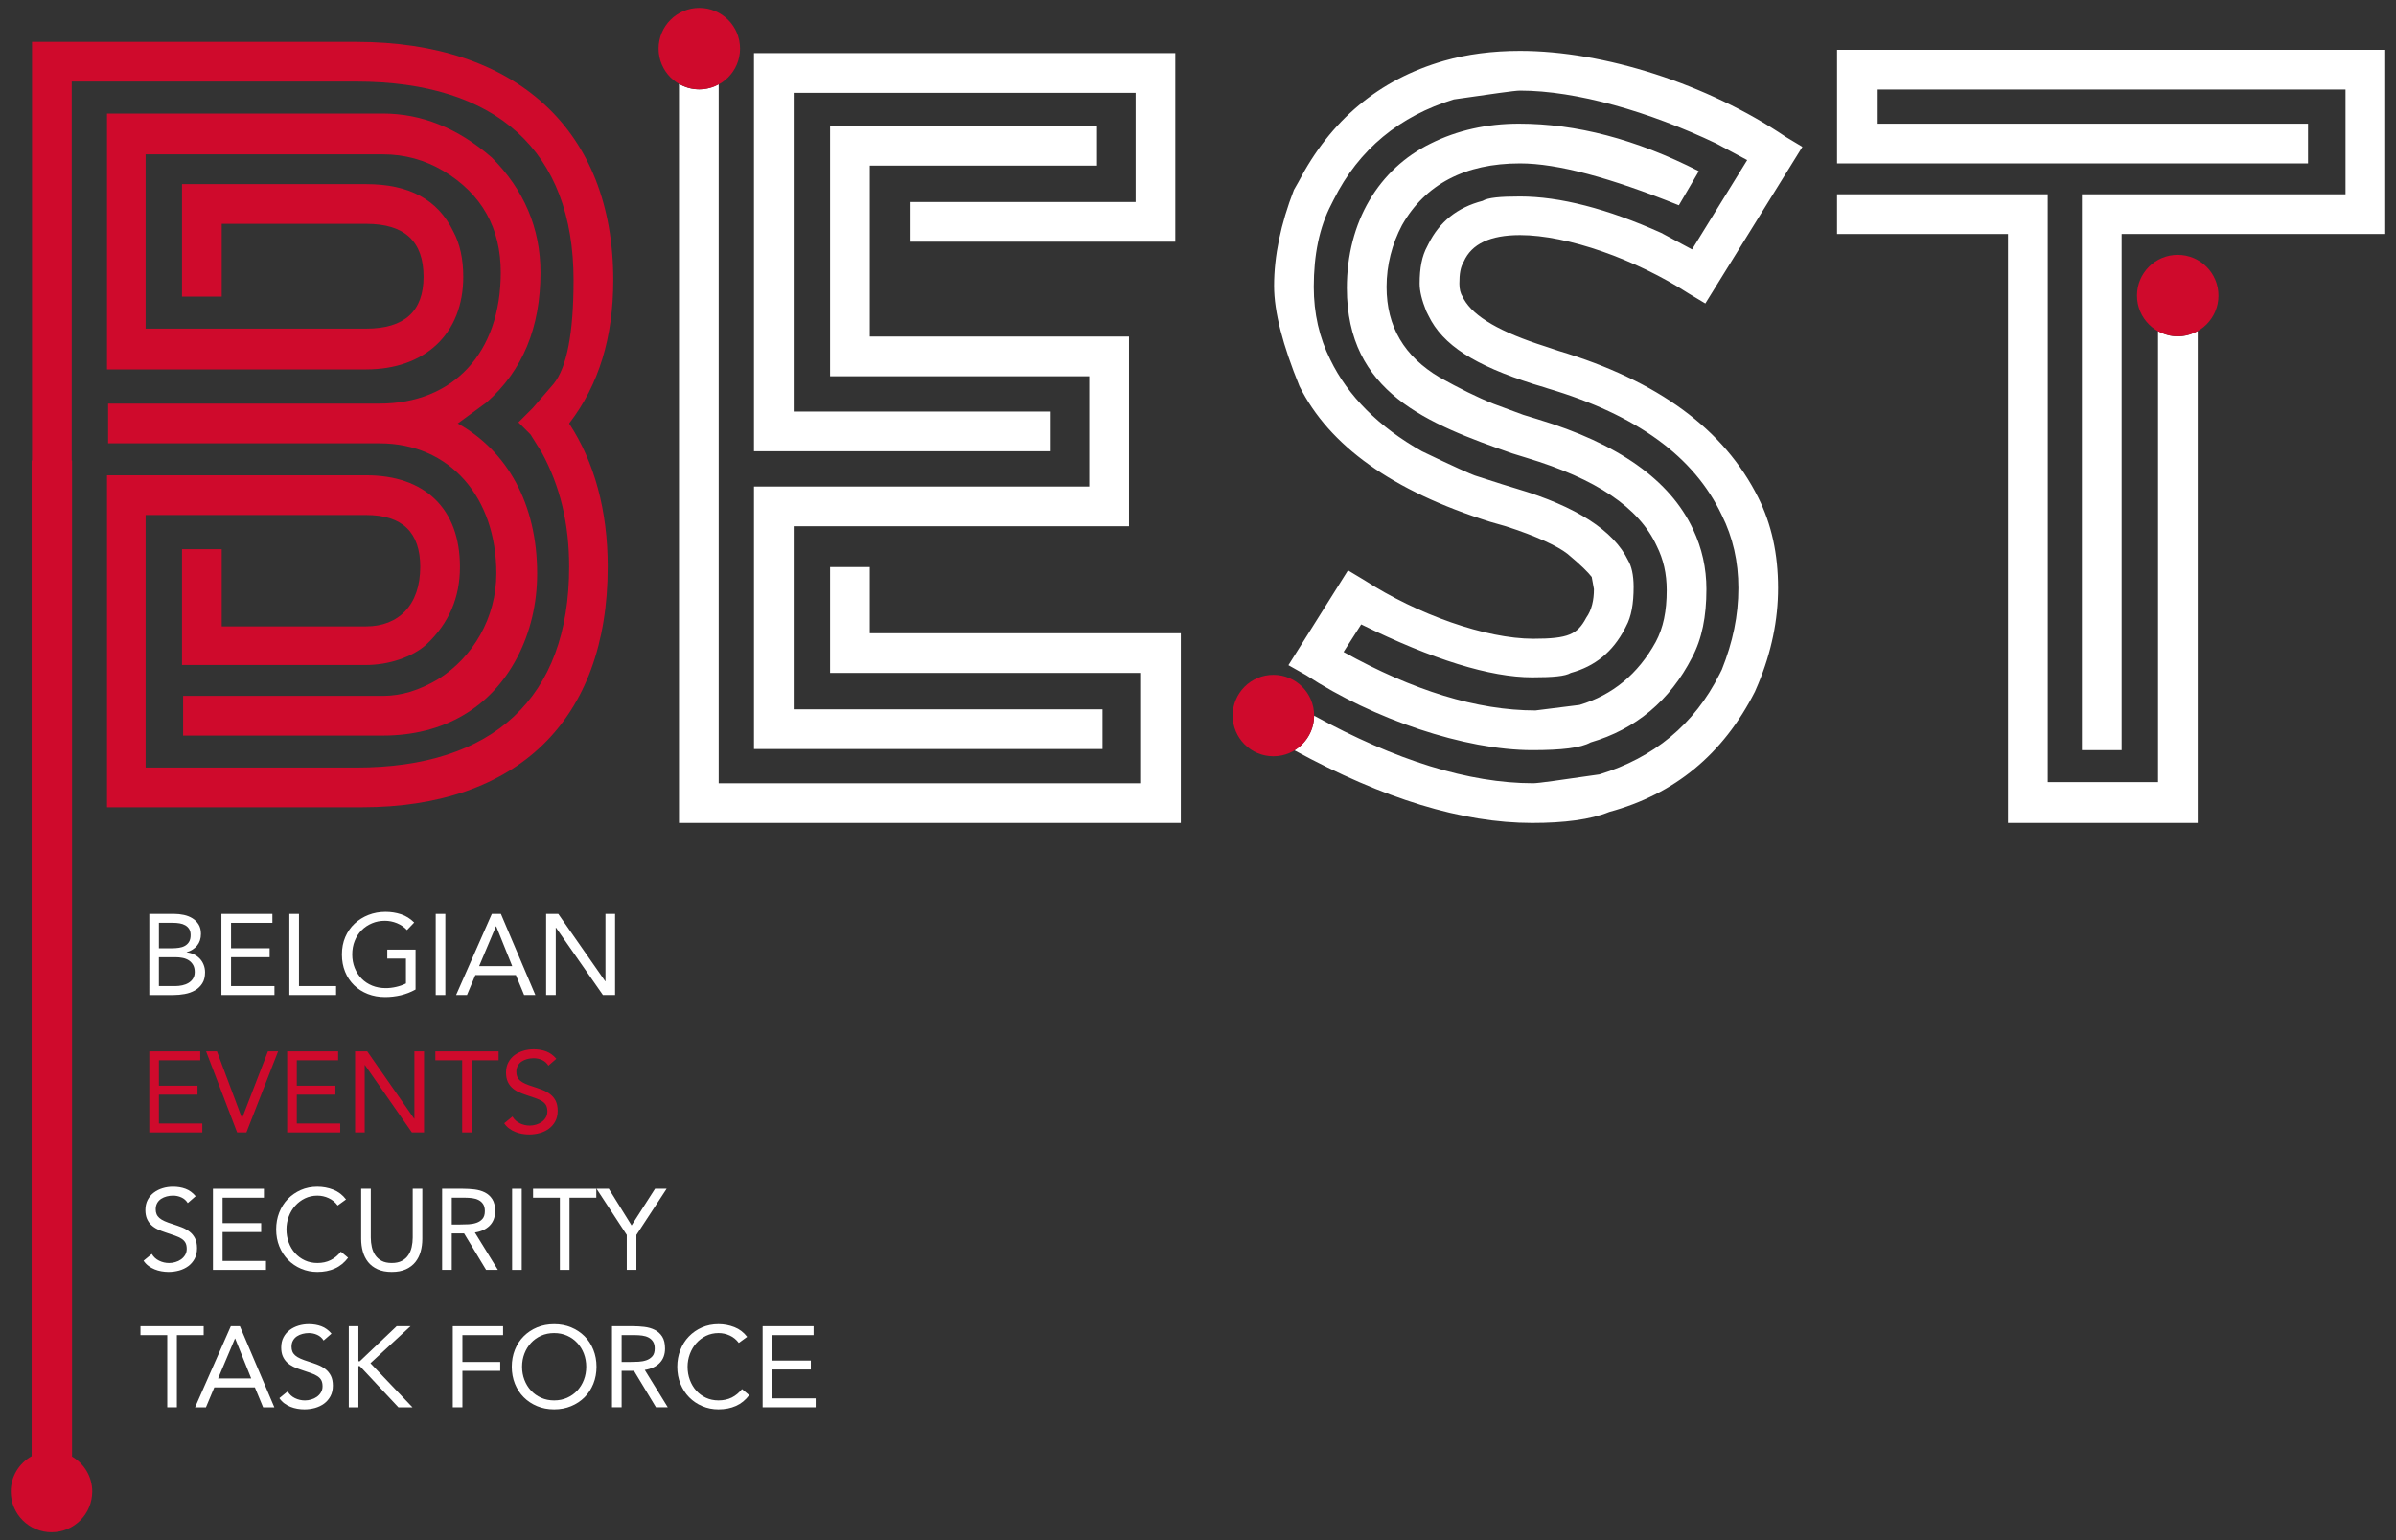
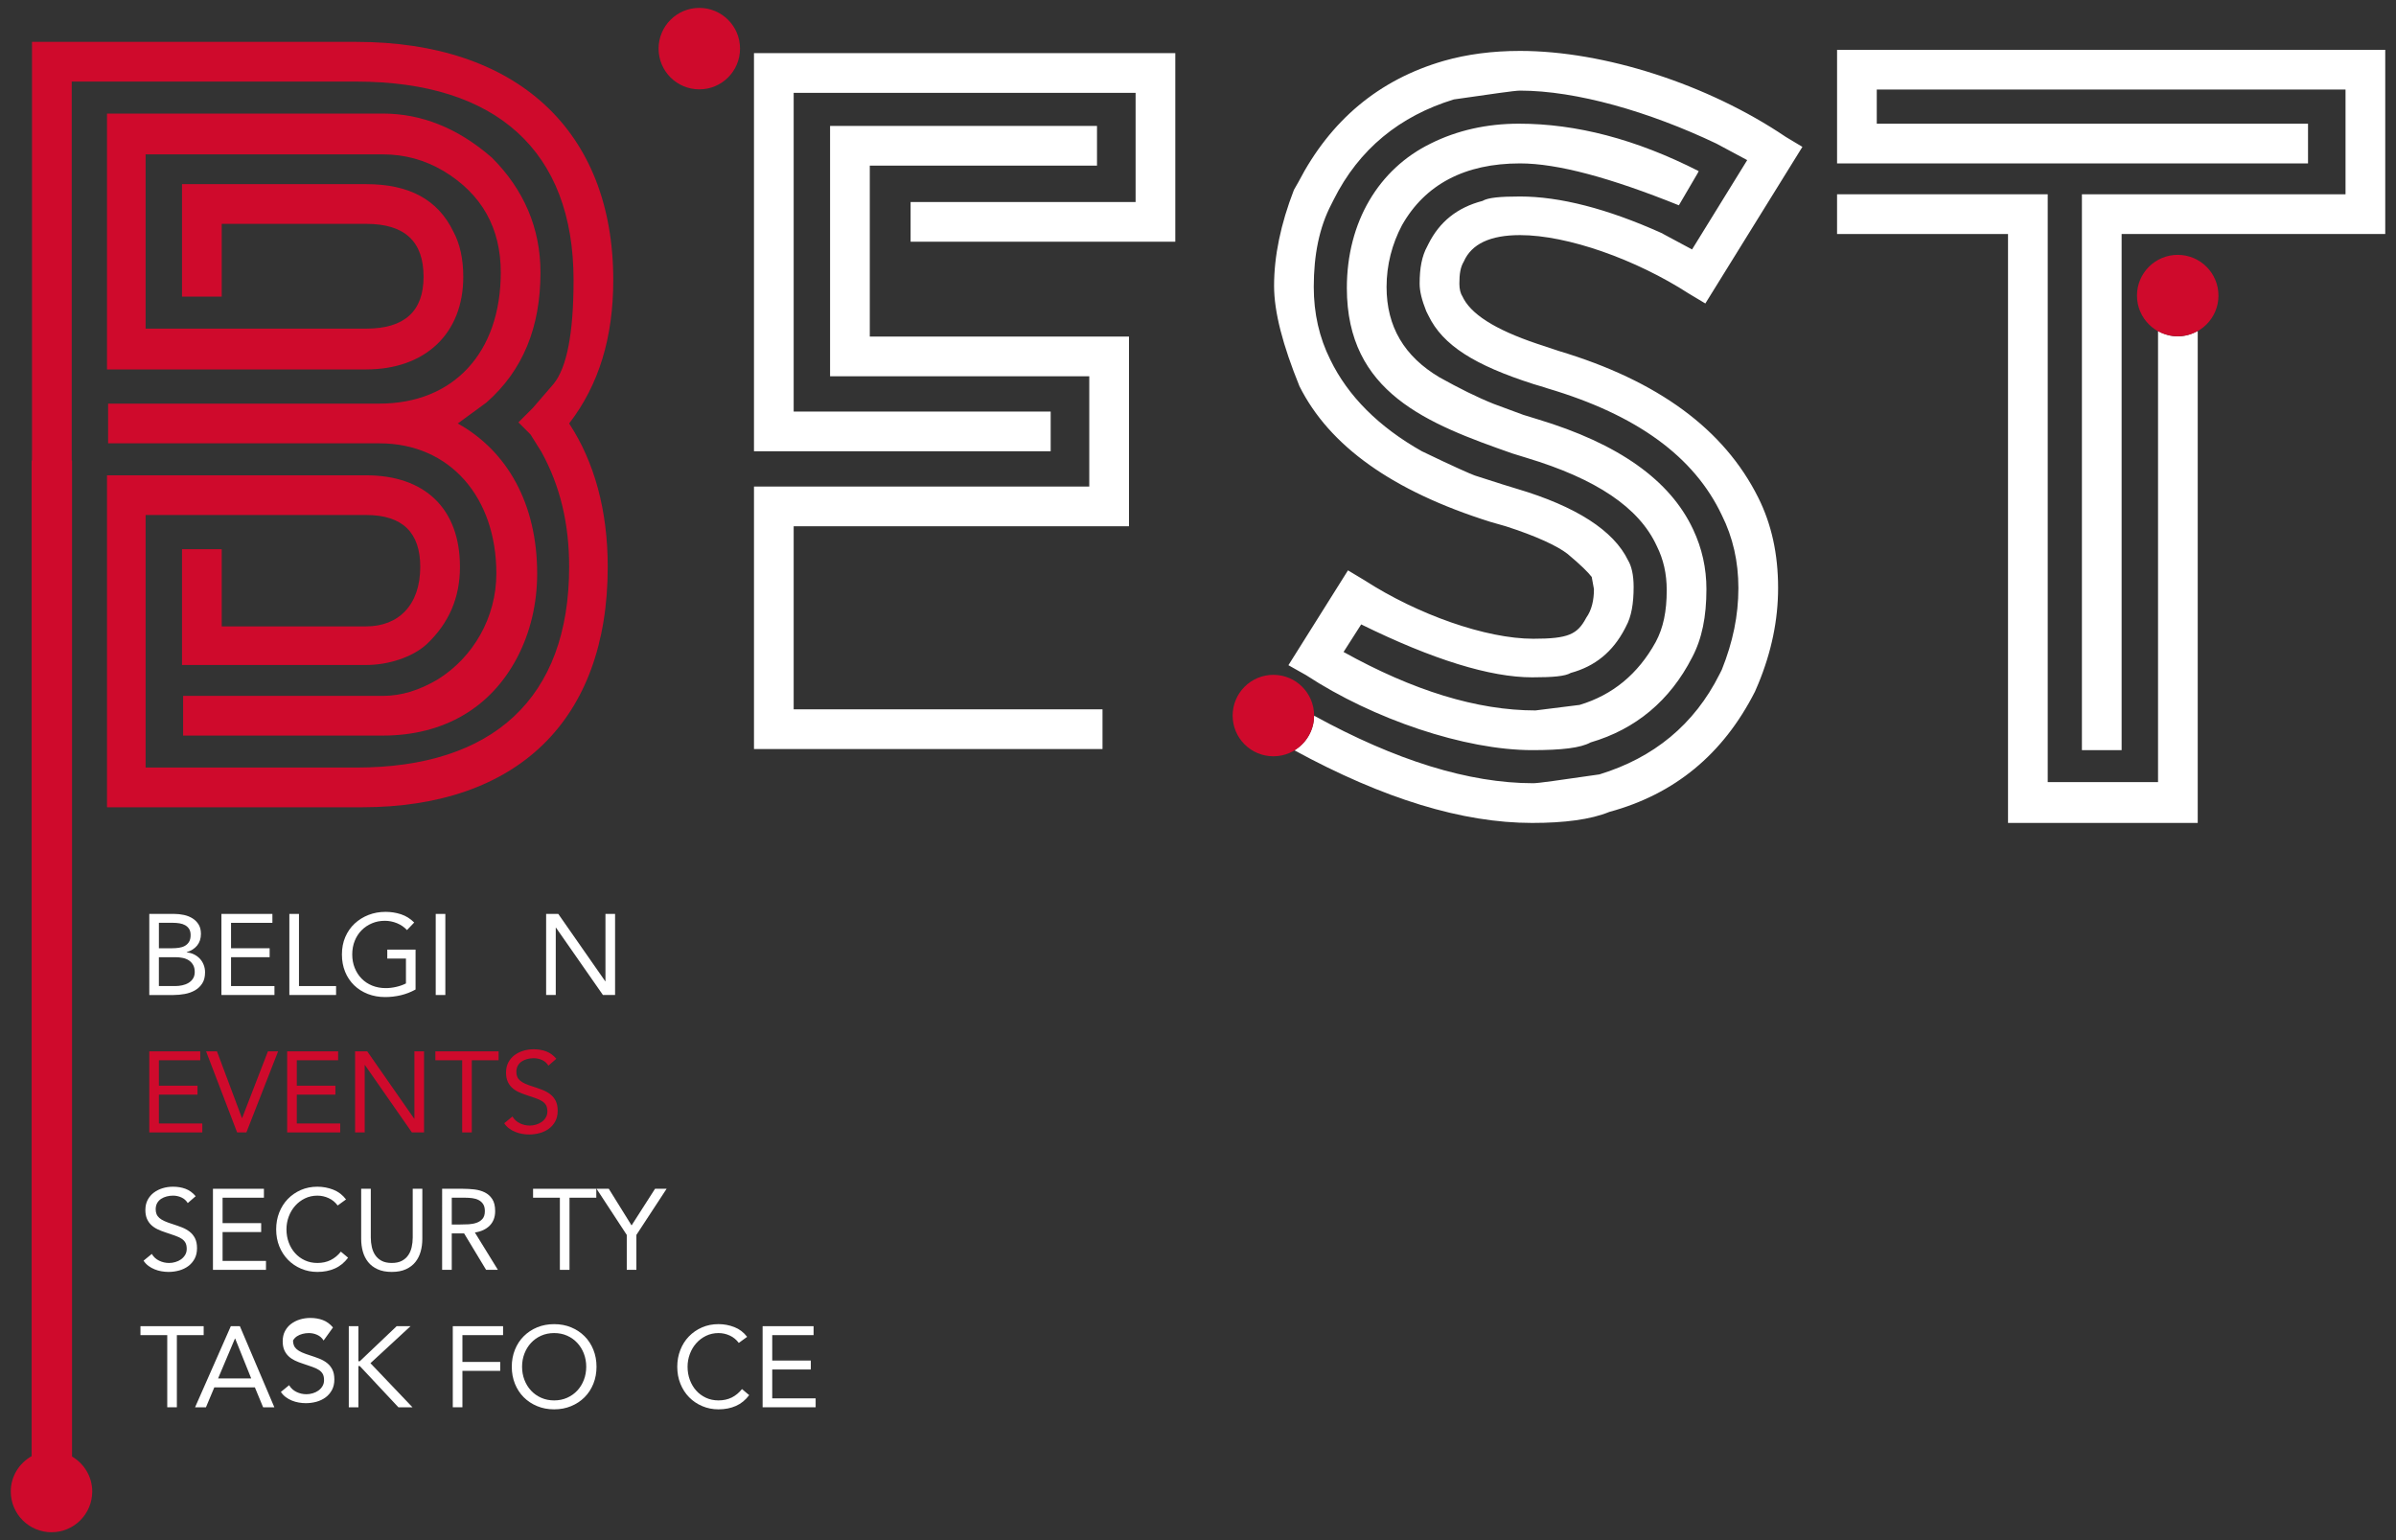
<svg xmlns="http://www.w3.org/2000/svg" version="1.1" id="Layer_1" x="0px" y="0px" width="280px" height="180px" viewBox="0 0 280 180" enable-background="new 0 0 280 180" xml:space="preserve">
  <rect x="0" y="0" width="280" height="180" fill="#333333" stroke="none" />
  <g>
    <polygon fill="#FFFFFF" points="122.783,48.101 92.75,48.101 92.75,10.851 132.708,10.851 132.708,23.611 106.414,23.611    106.414,28.25 137.347,28.25 137.347,6.209 88.111,6.209 88.111,52.74 122.783,52.74  " />
    <polygon fill="#FFFFFF" points="128.841,82.901 92.75,82.901 92.75,61.505 131.934,61.505 131.934,39.336 101.645,39.336    101.645,19.357 128.197,19.357 128.197,14.717 97.004,14.717 97.004,43.976 127.294,43.976 127.294,56.865 88.112,56.865    88.112,87.542 128.841,87.542  " />
-     <path fill="#FFFFFF" d="M101.645,74.008v-7.733h-4.641v12.374h36.348v12.89H83.986V9.835c-0.682,0.378-1.455,0.61-2.291,0.61   c-0.858,0-1.653-0.245-2.349-0.643v86.376h58.646V74.008H101.645z" />
    <path fill="#FFFFFF" d="M182.145,41.012l-1.547-0.517c-5.283-1.675-8.377-3.479-9.537-5.543l-0.129-0.256   c-0.258-0.387-0.387-0.904-0.387-1.547c0-1.16,0.129-1.934,0.516-2.578c0.902-2.062,3.094-3.093,6.574-3.093   c5.541,0,13.533,2.835,19.719,6.831l1.936,1.159l11.342-18.304l-1.934-1.159c-9.152-6.187-21.268-10.054-31.062-10.054   c-3.223,0-6.188,0.388-8.895,1.16c-7.605,2.191-13.275,6.961-17.014,14.178l-0.516,0.903c-1.547,3.995-2.32,7.733-2.32,11.214   c0,3.092,1.031,6.959,2.965,11.729c3.48,6.961,10.826,12.245,22.299,15.854l1.805,0.516c3.607,1.159,6.057,2.318,7.217,3.223   c1.547,1.288,2.449,2.19,2.836,2.706l0.258,1.418c0,1.289-0.258,2.449-0.902,3.35c-1.031,1.936-2.062,2.451-6.188,2.451   c-5.541,0-13.533-2.836-19.721-6.832l-1.932-1.161l-6.961,11.085l2.062,1.161c7.861,5.156,18.561,8.765,26.424,8.765   c3.479,0,5.67-0.259,6.83-0.902c5.285-1.546,9.281-4.898,11.857-9.925c1.16-2.19,1.676-4.77,1.676-7.991   c0-2.448-0.516-4.77-1.547-6.96c-2.705-5.801-8.764-10.054-18.172-12.89l-1.676-0.516l-3.482-1.289   c-1.932-0.772-3.994-1.804-6.314-3.093c-4.125-2.449-6.188-5.93-6.188-10.57c0-2.578,0.645-5.026,1.805-7.217   c2.707-4.77,7.348-7.219,13.793-7.219c4.381,0,10.568,1.676,18.561,4.897l2.189-3.737l0.129-0.258   c-7.346-3.737-14.305-5.544-21.01-5.544c-3.736,0-7.217,0.775-10.311,2.321c-6.059,2.964-9.797,9.152-9.797,16.885   c0,12.245,9.41,15.854,19.336,19.334l1.676,0.517c8.119,2.449,13.146,5.8,15.209,10.31c0.773,1.548,1.16,3.225,1.16,5.157   c0,2.449-0.387,4.382-1.289,6.057c-2.062,3.739-5.027,6.188-8.895,7.349l-5.154,0.645c-6.832,0-14.309-2.32-22.428-6.832   l2.061-3.222c8.379,4.124,15.082,6.186,19.98,6.186c2.447,0,3.865-0.129,4.51-0.515c2.836-0.774,4.898-2.449,6.316-5.156   l0.129-0.257c0.645-1.161,0.902-2.707,0.902-4.641c0-1.418-0.258-2.449-0.645-3.094c-1.676-3.479-6.057-6.315-13.02-8.379   l-1.676-0.515l-3.221-1.032c-0.387-0.128-2.449-1.03-6.188-2.835c-5.027-2.835-8.635-6.444-10.697-10.698   c-1.289-2.577-1.934-5.413-1.934-8.507c0-3.737,0.645-6.961,2.062-9.668l0.258-0.514c2.963-5.93,7.734-9.796,14.049-11.73   c4.512-0.644,7.09-1.03,7.734-1.03c6.574,0,15.08,2.448,22.941,6.187l3.609,1.934l-6.445,10.44l-3.607-1.934   c-6.316-2.836-11.859-4.253-16.498-4.253c-2.32,0-3.74,0.129-4.383,0.516c-2.965,0.773-5.027,2.449-6.316,5.026l-0.129,0.258   c-0.645,1.16-0.902,2.578-0.902,4.383c0,0.902,0.258,1.932,0.773,3.222l0.258,0.516c1.676,3.479,5.414,5.801,12.244,7.992   l1.289,0.387l0.387,0.129c10.441,3.093,17.143,7.99,20.365,14.822c1.289,2.577,1.934,5.413,1.934,8.507   c0,3.223-0.645,6.314-1.934,9.538l-0.258,0.516c-2.965,5.929-7.732,9.796-14.049,11.729c-4.512,0.645-7.09,1.031-7.734,1.031   c-7.52,0-16.086-2.666-25.613-7.897c-0.004,1.722-0.93,3.215-2.303,4.048c10.436,5.684,19.645,8.49,27.789,8.49   c3.736,0,6.83-0.389,9.021-1.289c7.605-2.064,13.275-6.703,17.014-14.05l0.387-0.902c1.547-3.738,2.32-7.476,2.32-11.214   c0-3.995-0.773-7.477-2.32-10.569C201.479,50.162,193.746,44.49,182.145,41.012" />
    <path fill="#CF0A2C" d="M144.049,83.63c0-2.629,2.131-4.76,4.76-4.76s4.76,2.131,4.76,4.76c0,2.628-2.131,4.759-4.76,4.759   S144.049,86.258,144.049,83.63" />
    <path fill="#FFFFFF" d="M252.191,38.688v52.722h-12.891V22.708h-24.619v4.641h19.979v68.83h22.17V38.667   c-0.693,0.396-1.484,0.639-2.338,0.639C253.652,39.306,252.875,39.069,252.191,38.688" />
    <polygon fill="#FFFFFF" points="214.682,5.824 214.682,19.099 269.719,19.099 269.719,14.459 219.322,14.459 219.322,10.464    274.102,10.464 274.102,22.708 243.295,22.708 243.295,87.671 247.936,87.671 247.936,27.348 278.742,27.348 278.742,5.824  " />
    <path fill="#CF0A2C" d="M259.252,34.546c0,2.629-2.131,4.76-4.76,4.76s-4.762-2.131-4.762-4.76s2.133-4.76,4.762-4.76   S259.252,31.917,259.252,34.546" />
    <path fill="#CF0A2C" d="M71.667,32.735c0-17.528-11.342-27.841-30.032-27.841H3.741v48.929H3.7v116.361   c-1.45,0.814-2.441,2.35-2.441,4.133c0,2.629,2.131,4.76,4.759,4.76c2.629,0,4.76-2.131,4.76-4.76c0-1.75-0.954-3.262-2.36-4.088   V53.823H8.381V9.535h33.254c16.37,0,25.392,8.12,25.392,23.2c0,6.187-0.772,10.184-2.32,12.116l-2.448,2.836l-1.676,1.676   L62,50.781l1.289,2.062c2.191,3.996,3.223,8.379,3.223,13.405c0,15.338-8.894,23.459-24.877,23.459H17.017V60.19h25.778   c4.254,0,6.316,2.062,6.316,6.058c0,4.511-2.578,6.96-6.316,6.96H25.911v-9.022h-4.64v13.533h21.524   c2.578,0,5.413-0.901,7.089-2.448c2.579-2.448,3.867-5.414,3.867-9.022c0-6.831-4.125-10.699-10.956-10.699H12.506v38.798h29.772   c18.175,0,28.743-10.183,28.743-28.099c0-6.574-1.546-12.244-4.51-16.756C69.992,44.98,71.667,39.438,71.667,32.735" />
    <path fill="#CF0A2C" d="M63.161,31.834c0-5.156-1.934-9.667-5.672-13.405c-3.996-3.48-8.249-5.157-12.76-5.157H12.506v29.904   h30.289c6.831,0,11.344-4.124,11.344-10.826c0-2.062-0.388-3.868-1.161-5.286c-1.806-3.736-5.155-5.543-10.183-5.543H21.271V34.67   h4.64v-8.508h16.885c4.512,0,6.703,2.062,6.703,6.188c0,3.995-2.191,6.058-6.703,6.058H17.016V18.042h27.713   c2.578,0,4.897,0.645,7.09,1.934c4.511,2.706,6.701,6.702,6.701,11.858c0,9.409-5.542,15.338-14.178,15.338H12.634v4.641h31.708   c8.249,0,13.663,6.315,13.663,15.209c0,5.155-2.707,9.795-6.833,12.374c-2.19,1.289-4.253,1.934-6.443,1.934H21.4v4.64h23.329   c7.09,0,12.632-3.223,15.725-9.152c1.547-2.964,2.32-6.314,2.32-9.795c0-8.121-3.48-14.308-9.281-17.529l3.352-2.449   C61.097,43.305,63.161,38.277,63.161,31.834" />
    <path fill="#FFFFFF" d="M17.444,106.81h2.892c0.393,0,0.776,0.041,1.15,0.121c0.376,0.08,0.71,0.213,1.004,0.396   c0.295,0.184,0.533,0.42,0.717,0.715c0.183,0.295,0.274,0.66,0.274,1.098c0,0.553-0.149,1.01-0.448,1.371   c-0.3,0.363-0.703,0.619-1.212,0.77v0.027c0.304,0.027,0.587,0.105,0.851,0.234c0.263,0.129,0.49,0.297,0.682,0.502   c0.192,0.205,0.342,0.443,0.448,0.717c0.107,0.271,0.161,0.562,0.161,0.877c0,0.525-0.109,0.959-0.329,1.297   c-0.217,0.34-0.503,0.609-0.855,0.811c-0.354,0.201-0.749,0.342-1.191,0.422c-0.441,0.08-0.881,0.121-1.317,0.121h-2.825V106.81z    M18.569,110.825h1.552c0.269,0,0.529-0.018,0.783-0.055c0.254-0.033,0.484-0.107,0.689-0.219c0.204-0.111,0.37-0.268,0.495-0.469   s0.188-0.467,0.188-0.795c0-0.297-0.058-0.533-0.174-0.717s-0.271-0.328-0.462-0.436s-0.41-0.182-0.656-0.221   c-0.245-0.041-0.492-0.061-0.742-0.061h-1.673V110.825z M18.569,115.243h1.9c0.276,0,0.551-0.029,0.823-0.086   c0.272-0.059,0.518-0.152,0.736-0.283c0.218-0.129,0.394-0.299,0.528-0.508c0.134-0.209,0.201-0.467,0.201-0.77   c0-0.332-0.065-0.607-0.194-0.83c-0.13-0.223-0.3-0.402-0.509-0.537c-0.21-0.133-0.451-0.227-0.723-0.279   c-0.272-0.055-0.552-0.08-0.837-0.08h-1.927V115.243z" />
    <polygon fill="#FFFFFF" points="25.876,106.812 31.833,106.812 31.833,107.854 27,107.854 27,110.825 31.511,110.825    31.511,111.87 27,111.87 27,115.243 32.073,115.243 32.073,116.288 25.876,116.288  " />
    <polygon fill="#FFFFFF" points="33.814,106.812 34.938,106.812 34.938,115.243 39.275,115.243 39.275,116.288 33.814,116.288  " />
    <path fill="#FFFFFF" d="M48.564,115.646c-0.545,0.303-1.118,0.523-1.72,0.67c-0.603,0.141-1.212,0.213-1.827,0.213   c-0.741,0-1.419-0.121-2.035-0.363c-0.615-0.24-1.148-0.58-1.599-1.016c-0.451-0.438-0.802-0.961-1.051-1.572   c-0.25-0.611-0.375-1.287-0.375-2.027c0-0.752,0.132-1.432,0.395-2.043c0.263-0.609,0.627-1.133,1.091-1.566   c0.464-0.43,1.004-0.77,1.62-1.01c0.615-0.24,1.28-0.361,1.994-0.361c0.624,0,1.225,0.094,1.8,0.281   c0.576,0.188,1.091,0.51,1.546,0.965l-0.843,0.883c-0.321-0.35-0.712-0.615-1.172-0.805c-0.459-0.186-0.93-0.279-1.411-0.279   c-0.545,0-1.049,0.096-1.513,0.295c-0.465,0.195-0.868,0.467-1.212,0.816c-0.344,0.348-0.61,0.762-0.803,1.244   c-0.192,0.48-0.287,1.008-0.287,1.58c0,0.561,0.095,1.084,0.287,1.564c0.192,0.482,0.459,0.9,0.803,1.252   c0.344,0.354,0.757,0.627,1.238,0.824c0.482,0.195,1.012,0.293,1.593,0.293c0.384,0,0.785-0.045,1.205-0.141   c0.419-0.094,0.803-0.229,1.151-0.406v-2.906h-2.182v-1.043h3.306V115.646z" />
    <rect x="50.919" y="106.812" fill="#FFFFFF" width="1.124" height="9.477" />
-     <path fill="#FFFFFF" d="M57.478,106.812h1.058l4.028,9.477h-1.312l-0.964-2.33h-4.737l-0.979,2.33h-1.271L57.478,106.812z    M57.987,108.257h-0.027l-1.968,4.656h3.869L57.987,108.257z" />
    <polygon fill="#FFFFFF" points="63.822,106.812 65.241,106.812 70.728,114.681 70.755,114.681 70.755,106.812 71.879,106.812    71.879,116.288 70.46,116.288 64.973,108.417 64.947,108.417 64.947,116.288 63.822,116.288  " />
    <polygon fill="#CF0A2C" points="17.444,122.872 23.401,122.872 23.401,123.917 18.569,123.917 18.569,126.888 23.079,126.888    23.079,127.933 18.569,127.933 18.569,131.304 23.641,131.304 23.641,132.349 17.444,132.349  " />
    <polygon fill="#CF0A2C" points="24.083,122.872 25.354,122.872 28.272,130.663 28.299,130.663 31.311,122.872 32.501,122.872    28.794,132.349 27.71,132.349  " />
    <polygon fill="#CF0A2C" points="33.559,122.872 39.516,122.872 39.516,123.917 34.684,123.917 34.684,126.888 39.194,126.888    39.194,127.933 34.684,127.933 34.684,131.304 39.756,131.304 39.756,132.349 33.559,132.349  " />
    <polygon fill="#CF0A2C" points="41.497,122.872 42.915,122.872 48.403,130.743 48.429,130.743 48.429,122.872 49.554,122.872    49.554,132.349 48.135,132.349 42.648,124.478 42.621,124.478 42.621,132.349 41.497,132.349  " />
    <polygon fill="#CF0A2C" points="58.267,123.917 55.135,123.917 55.135,132.349 54.011,132.349 54.011,123.917 50.878,123.917    50.878,122.872 58.267,122.872  " />
    <path fill="#CF0A2C" d="M64.09,124.546c-0.188-0.305-0.438-0.525-0.75-0.664c-0.312-0.137-0.639-0.205-0.977-0.205   c-0.252,0-0.496,0.031-0.737,0.092c-0.24,0.062-0.457,0.156-0.648,0.281c-0.192,0.125-0.346,0.291-0.462,0.496   s-0.174,0.443-0.174,0.723c0,0.213,0.033,0.404,0.101,0.568c0.066,0.166,0.176,0.314,0.327,0.449   c0.151,0.133,0.357,0.258,0.616,0.375c0.259,0.115,0.575,0.23,0.95,0.348c0.365,0.115,0.721,0.24,1.064,0.375   c0.343,0.133,0.646,0.303,0.909,0.508c0.264,0.205,0.474,0.461,0.63,0.77s0.233,0.695,0.233,1.158c0,0.473-0.093,0.885-0.28,1.232   s-0.435,0.635-0.743,0.861c-0.308,0.229-0.663,0.398-1.063,0.51c-0.402,0.109-0.817,0.168-1.245,0.168   c-0.276,0-0.554-0.025-0.83-0.074s-0.542-0.125-0.796-0.229c-0.255-0.102-0.493-0.236-0.717-0.4   c-0.223-0.164-0.415-0.369-0.575-0.609l0.964-0.791c0.205,0.35,0.491,0.613,0.856,0.791s0.754,0.268,1.164,0.268   c0.241,0,0.484-0.035,0.729-0.107c0.246-0.072,0.467-0.176,0.663-0.314s0.356-0.311,0.481-0.516s0.188-0.441,0.188-0.709   c0-0.295-0.049-0.535-0.148-0.717c-0.097-0.182-0.248-0.34-0.453-0.475c-0.206-0.133-0.465-0.254-0.776-0.361   c-0.313-0.107-0.679-0.232-1.099-0.375c-0.34-0.109-0.65-0.23-0.937-0.367c-0.285-0.139-0.533-0.307-0.743-0.51   c-0.209-0.201-0.374-0.441-0.495-0.723c-0.12-0.281-0.181-0.617-0.181-1.01c0-0.455,0.089-0.852,0.268-1.191   s0.42-0.623,0.723-0.852c0.304-0.227,0.647-0.398,1.031-0.514c0.383-0.117,0.785-0.174,1.205-0.174   c0.535,0,1.023,0.082,1.465,0.248c0.442,0.164,0.837,0.453,1.185,0.861L64.09,124.546z" />
    <path fill="#FFFFFF" d="M21.942,140.606c-0.188-0.303-0.438-0.523-0.75-0.662c-0.312-0.139-0.639-0.207-0.978-0.207   c-0.251,0-0.495,0.031-0.736,0.094c-0.24,0.062-0.457,0.156-0.648,0.281c-0.192,0.125-0.346,0.289-0.462,0.494   s-0.174,0.447-0.174,0.725c0,0.213,0.033,0.402,0.101,0.568c0.066,0.166,0.176,0.312,0.327,0.447   c0.151,0.133,0.356,0.26,0.616,0.375c0.259,0.115,0.575,0.232,0.95,0.348c0.365,0.117,0.721,0.242,1.064,0.375   c0.343,0.135,0.646,0.305,0.909,0.51s0.474,0.461,0.63,0.77s0.233,0.693,0.233,1.156c0,0.475-0.093,0.885-0.28,1.232   s-0.435,0.635-0.743,0.863c-0.308,0.227-0.663,0.396-1.063,0.51c-0.402,0.109-0.817,0.168-1.245,0.168   c-0.276,0-0.554-0.027-0.83-0.076c-0.276-0.047-0.542-0.123-0.796-0.227c-0.255-0.104-0.493-0.236-0.717-0.4   c-0.223-0.166-0.415-0.369-0.575-0.611l0.964-0.789c0.205,0.348,0.491,0.613,0.856,0.789c0.365,0.18,0.754,0.268,1.163,0.268   c0.242,0,0.485-0.033,0.73-0.107c0.246-0.07,0.467-0.174,0.663-0.312c0.195-0.141,0.356-0.311,0.481-0.516   c0.125-0.207,0.188-0.441,0.188-0.711c0-0.293-0.049-0.531-0.148-0.715c-0.097-0.182-0.248-0.342-0.453-0.475   c-0.206-0.133-0.465-0.256-0.776-0.361c-0.313-0.107-0.679-0.232-1.099-0.375c-0.34-0.109-0.65-0.23-0.937-0.369   c-0.285-0.137-0.533-0.307-0.743-0.508s-0.374-0.443-0.495-0.723c-0.12-0.281-0.181-0.619-0.181-1.012   c0-0.453,0.089-0.852,0.268-1.191c0.179-0.338,0.42-0.621,0.723-0.85c0.304-0.227,0.647-0.398,1.031-0.514   c0.383-0.117,0.785-0.174,1.204-0.174c0.536,0,1.024,0.082,1.466,0.246c0.442,0.164,0.837,0.453,1.185,0.863L21.942,140.606z" />
    <polygon fill="#FFFFFF" points="24.886,138.935 30.842,138.935 30.842,139.979 26.011,139.979 26.011,142.95 30.521,142.95    30.521,143.993 26.011,143.993 26.011,147.366 31.083,147.366 31.083,148.411 24.886,148.411  " />
    <path fill="#FFFFFF" d="M39.461,140.888c-0.285-0.383-0.638-0.672-1.058-0.861c-0.419-0.193-0.855-0.289-1.312-0.289   c-0.527,0-1.01,0.107-1.452,0.32c-0.441,0.215-0.822,0.502-1.145,0.865c-0.32,0.359-0.571,0.779-0.749,1.258   c-0.179,0.477-0.268,0.975-0.268,1.492c0,0.555,0.089,1.068,0.268,1.547c0.178,0.477,0.426,0.893,0.743,1.244   c0.315,0.352,0.695,0.631,1.138,0.836c0.441,0.205,0.93,0.307,1.465,0.307c0.58,0,1.098-0.113,1.553-0.34   c0.455-0.229,0.853-0.557,1.191-0.984l0.844,0.709c-0.429,0.57-0.944,0.992-1.546,1.258c-0.603,0.27-1.283,0.404-2.042,0.404   c-0.678,0-1.312-0.127-1.9-0.377c-0.589-0.248-1.1-0.596-1.532-1.037s-0.772-0.965-1.018-1.572   c-0.245-0.605-0.367-1.271-0.367-1.994c0-0.695,0.117-1.348,0.354-1.955c0.237-0.605,0.569-1.133,0.998-1.58   c0.428-0.443,0.937-0.797,1.525-1.057c0.589-0.258,1.236-0.387,1.94-0.387c0.643,0,1.261,0.115,1.854,0.346   c0.593,0.232,1.091,0.611,1.493,1.141L39.461,140.888z" />
    <path fill="#FFFFFF" d="M49.353,144.796c0,0.518-0.064,1.01-0.194,1.473c-0.129,0.465-0.334,0.873-0.615,1.227   c-0.281,0.352-0.649,0.633-1.104,0.842s-1.009,0.314-1.659,0.314c-0.652,0-1.205-0.105-1.66-0.314s-0.823-0.49-1.104-0.842   c-0.281-0.354-0.486-0.762-0.616-1.227c-0.129-0.463-0.194-0.955-0.194-1.473v-5.861h1.124v5.703c0,0.383,0.041,0.752,0.121,1.109   s0.214,0.674,0.401,0.949c0.188,0.277,0.438,0.498,0.75,0.662c0.312,0.166,0.704,0.248,1.178,0.248   c0.473,0,0.865-0.082,1.177-0.248c0.313-0.164,0.562-0.385,0.75-0.662c0.188-0.275,0.322-0.592,0.401-0.949   c0.081-0.357,0.121-0.727,0.121-1.109v-5.703h1.124V144.796z" />
    <path fill="#FFFFFF" d="M51.668,138.935h2.423c0.455,0,0.908,0.027,1.358,0.078c0.451,0.057,0.854,0.172,1.212,0.35   c0.356,0.18,0.646,0.439,0.869,0.783c0.224,0.344,0.335,0.811,0.335,1.398c0,0.695-0.209,1.258-0.629,1.688   c-0.419,0.428-0.999,0.699-1.739,0.816l2.689,4.363h-1.378l-2.57-4.258h-1.445v4.258h-1.125V138.935z M52.793,143.11h1.004   c0.311,0,0.635-0.01,0.97-0.025c0.335-0.02,0.643-0.078,0.923-0.176c0.282-0.098,0.514-0.252,0.697-0.461   c0.183-0.209,0.274-0.512,0.274-0.904c0-0.34-0.067-0.611-0.201-0.816s-0.31-0.363-0.528-0.475s-0.464-0.186-0.736-0.221   s-0.547-0.053-0.823-0.053h-1.579V143.11z" />
-     <rect x="59.846" y="138.935" fill="#FFFFFF" width="1.125" height="9.477" />
    <polygon fill="#FFFFFF" points="69.685,139.979 66.553,139.979 66.553,148.411 65.428,148.411 65.428,139.979 62.296,139.979    62.296,138.935 69.685,138.935  " />
    <polygon fill="#FFFFFF" points="73.245,144.329 69.711,138.933 71.143,138.933 73.806,143.218 76.55,138.933 77.903,138.933    74.369,144.329 74.369,148.411 73.245,148.411  " />
    <polygon fill="#FFFFFF" points="23.801,156.04 20.669,156.04 20.669,164.472 19.545,164.472 19.545,156.04 16.414,156.04    16.414,154.995 23.801,154.995  " />
    <path fill="#FFFFFF" d="M26.974,154.995h1.058l4.028,9.477h-1.312l-0.964-2.328h-4.738l-0.978,2.328h-1.271L26.974,154.995z    M27.483,156.442h-0.027l-1.968,4.656h3.868L27.483,156.442z" />
-     <path fill="#FFFFFF" d="M37.816,156.669c-0.187-0.303-0.437-0.523-0.75-0.662c-0.312-0.139-0.638-0.207-0.977-0.207   c-0.25,0-0.495,0.031-0.736,0.094s-0.458,0.154-0.649,0.279c-0.192,0.127-0.346,0.291-0.462,0.496s-0.174,0.445-0.174,0.723   c0,0.215,0.033,0.404,0.101,0.568c0.066,0.166,0.176,0.314,0.327,0.449c0.152,0.133,0.357,0.258,0.616,0.375   c0.259,0.115,0.575,0.23,0.95,0.348c0.366,0.115,0.721,0.242,1.065,0.375c0.342,0.133,0.646,0.303,0.909,0.508   s0.473,0.463,0.629,0.77c0.156,0.309,0.234,0.695,0.234,1.158c0,0.475-0.094,0.885-0.281,1.232s-0.435,0.635-0.741,0.863   c-0.31,0.227-0.664,0.396-1.065,0.51c-0.402,0.109-0.816,0.166-1.245,0.166c-0.276,0-0.554-0.025-0.83-0.074   c-0.275-0.049-0.542-0.123-0.796-0.227c-0.255-0.104-0.493-0.236-0.716-0.402c-0.223-0.164-0.415-0.369-0.576-0.609l0.964-0.789   c0.205,0.348,0.491,0.611,0.857,0.789s0.753,0.268,1.163,0.268c0.241,0,0.484-0.035,0.729-0.107   c0.246-0.07,0.467-0.176,0.663-0.314s0.356-0.309,0.481-0.516c0.126-0.205,0.188-0.441,0.188-0.709   c0-0.293-0.049-0.533-0.146-0.715c-0.099-0.184-0.25-0.342-0.455-0.475c-0.206-0.135-0.464-0.256-0.776-0.363   s-0.679-0.232-1.099-0.375c-0.339-0.107-0.65-0.229-0.937-0.367c-0.285-0.139-0.533-0.307-0.742-0.508   c-0.21-0.201-0.375-0.443-0.496-0.723c-0.12-0.281-0.18-0.619-0.18-1.012c0-0.455,0.089-0.852,0.268-1.191   c0.178-0.338,0.419-0.623,0.722-0.852c0.304-0.225,0.647-0.398,1.031-0.514s0.786-0.174,1.205-0.174   c0.535,0,1.023,0.082,1.465,0.248c0.442,0.164,0.837,0.453,1.186,0.861L37.816,156.669z" />
+     <path fill="#FFFFFF" d="M37.816,156.669c-0.187-0.303-0.437-0.523-0.75-0.662c-0.312-0.139-0.638-0.207-0.977-0.207   c-0.25,0-0.495,0.031-0.736,0.094s-0.458,0.154-0.649,0.279c-0.192,0.127-0.346,0.291-0.462,0.496c0,0.215,0.033,0.404,0.101,0.568c0.066,0.166,0.176,0.314,0.327,0.449c0.152,0.133,0.357,0.258,0.616,0.375   c0.259,0.115,0.575,0.23,0.95,0.348c0.366,0.115,0.721,0.242,1.065,0.375c0.342,0.133,0.646,0.303,0.909,0.508   s0.473,0.463,0.629,0.77c0.156,0.309,0.234,0.695,0.234,1.158c0,0.475-0.094,0.885-0.281,1.232s-0.435,0.635-0.741,0.863   c-0.31,0.227-0.664,0.396-1.065,0.51c-0.402,0.109-0.816,0.166-1.245,0.166c-0.276,0-0.554-0.025-0.83-0.074   c-0.275-0.049-0.542-0.123-0.796-0.227c-0.255-0.104-0.493-0.236-0.716-0.402c-0.223-0.164-0.415-0.369-0.576-0.609l0.964-0.789   c0.205,0.348,0.491,0.611,0.857,0.789s0.753,0.268,1.163,0.268c0.241,0,0.484-0.035,0.729-0.107   c0.246-0.07,0.467-0.176,0.663-0.314s0.356-0.309,0.481-0.516c0.126-0.205,0.188-0.441,0.188-0.709   c0-0.293-0.049-0.533-0.146-0.715c-0.099-0.184-0.25-0.342-0.455-0.475c-0.206-0.135-0.464-0.256-0.776-0.363   s-0.679-0.232-1.099-0.375c-0.339-0.107-0.65-0.229-0.937-0.367c-0.285-0.139-0.533-0.307-0.742-0.508   c-0.21-0.201-0.375-0.443-0.496-0.723c-0.12-0.281-0.18-0.619-0.18-1.012c0-0.455,0.089-0.852,0.268-1.191   c0.178-0.338,0.419-0.623,0.722-0.852c0.304-0.225,0.647-0.398,1.031-0.514s0.786-0.174,1.205-0.174   c0.535,0,1.023,0.082,1.465,0.248c0.442,0.164,0.837,0.453,1.186,0.861L37.816,156.669z" />
    <polygon fill="#FFFFFF" points="40.76,154.995 41.885,154.995 41.885,159.091 42.045,159.091 46.355,154.995 47.975,154.995    43.291,159.319 48.203,164.472 46.556,164.472 42.045,159.653 41.885,159.653 41.885,164.472 40.76,164.472  " />
    <polygon fill="#FFFFFF" points="52.914,154.995 58.79,154.995 58.79,156.04 54.039,156.04 54.039,159.173 58.456,159.173    58.456,160.216 54.039,160.216 54.039,164.472 52.914,164.472  " />
    <path fill="#FFFFFF" d="M64.758,164.714c-0.723,0-1.385-0.125-1.987-0.377c-0.603-0.248-1.124-0.594-1.565-1.035   c-0.442-0.443-0.786-0.969-1.031-1.58s-0.367-1.273-0.367-1.988c0-0.713,0.122-1.377,0.367-1.986   c0.245-0.611,0.589-1.139,1.031-1.58c0.441-0.441,0.963-0.787,1.565-1.037s1.265-0.375,1.987-0.375   c0.724,0,1.386,0.125,1.988,0.375s1.124,0.596,1.566,1.037c0.441,0.441,0.785,0.969,1.03,1.58c0.245,0.609,0.368,1.273,0.368,1.986   c0,0.715-0.123,1.377-0.368,1.988s-0.589,1.137-1.03,1.58c-0.442,0.441-0.964,0.787-1.566,1.035   C66.144,164.589,65.482,164.714,64.758,164.714 M64.758,163.669c0.554,0,1.06-0.104,1.52-0.309   c0.459-0.205,0.854-0.484,1.185-0.842s0.587-0.773,0.771-1.252c0.182-0.477,0.274-0.99,0.274-1.533s-0.093-1.055-0.274-1.531   c-0.184-0.479-0.44-0.895-0.771-1.252s-0.726-0.639-1.185-0.844c-0.46-0.205-0.966-0.307-1.52-0.307   c-0.553,0-1.059,0.102-1.52,0.307c-0.46,0.205-0.854,0.486-1.184,0.844s-0.587,0.773-0.77,1.252   c-0.183,0.477-0.274,0.988-0.274,1.531s0.092,1.057,0.274,1.533c0.183,0.479,0.439,0.895,0.77,1.252s0.724,0.637,1.184,0.842   C63.7,163.565,64.206,163.669,64.758,163.669" />
-     <path fill="#FFFFFF" d="M71.518,154.995h2.423c0.455,0,0.907,0.027,1.359,0.08c0.45,0.055,0.855,0.17,1.211,0.35   c0.358,0.18,0.648,0.438,0.87,0.783c0.223,0.342,0.335,0.811,0.335,1.398c0,0.695-0.209,1.256-0.63,1.686   c-0.419,0.43-0.999,0.699-1.738,0.816l2.689,4.363h-1.38l-2.57-4.256h-1.444v4.256h-1.125V154.995z M72.643,159.173h1.003   c0.313,0,0.638-0.01,0.973-0.027c0.334-0.018,0.641-0.076,0.923-0.174c0.279-0.098,0.512-0.252,0.695-0.463   c0.183-0.209,0.274-0.51,0.274-0.902c0-0.34-0.068-0.611-0.201-0.816c-0.134-0.205-0.309-0.363-0.528-0.475   c-0.22-0.113-0.463-0.186-0.737-0.221c-0.271-0.035-0.546-0.055-0.821-0.055h-1.58V159.173z" />
    <path fill="#FFFFFF" d="M86.335,156.95c-0.285-0.385-0.638-0.672-1.058-0.863c-0.42-0.193-0.856-0.287-1.312-0.287   c-0.527,0-1.01,0.107-1.452,0.32c-0.441,0.215-0.824,0.502-1.145,0.863c-0.321,0.361-0.571,0.779-0.749,1.258   c-0.179,0.479-0.268,0.975-0.268,1.492c0,0.555,0.089,1.07,0.268,1.547c0.178,0.477,0.426,0.893,0.742,1.244   c0.316,0.354,0.695,0.631,1.138,0.838c0.441,0.205,0.931,0.307,1.466,0.307c0.579,0,1.097-0.113,1.554-0.34   c0.454-0.229,0.851-0.559,1.19-0.984l0.843,0.709c-0.429,0.57-0.943,0.992-1.546,1.258c-0.603,0.268-1.282,0.402-2.041,0.402   c-0.678,0-1.312-0.125-1.901-0.377c-0.588-0.248-1.1-0.594-1.532-1.035s-0.771-0.967-1.017-1.574   c-0.246-0.605-0.369-1.27-0.369-1.994c0-0.695,0.119-1.346,0.356-1.953c0.234-0.607,0.568-1.135,0.997-1.58   c0.428-0.445,0.936-0.797,1.525-1.057c0.588-0.258,1.235-0.389,1.94-0.389c0.642,0,1.261,0.117,1.854,0.348   c0.594,0.232,1.091,0.611,1.493,1.139L86.335,156.95z" />
    <polygon fill="#FFFFFF" points="89.12,154.995 95.076,154.995 95.076,156.04 90.244,156.04 90.244,159.011 94.754,159.011    94.754,160.056 90.244,160.056 90.244,163.429 95.317,163.429 95.317,164.472 89.12,164.472  " />
    <path fill="#CF0A2C" d="M76.963,5.683c0-2.629,2.131-4.76,4.76-4.76c2.628,0,4.759,2.131,4.759,4.76s-2.131,4.76-4.759,4.76   C79.094,10.442,76.963,8.312,76.963,5.683" />
  </g>
</svg>